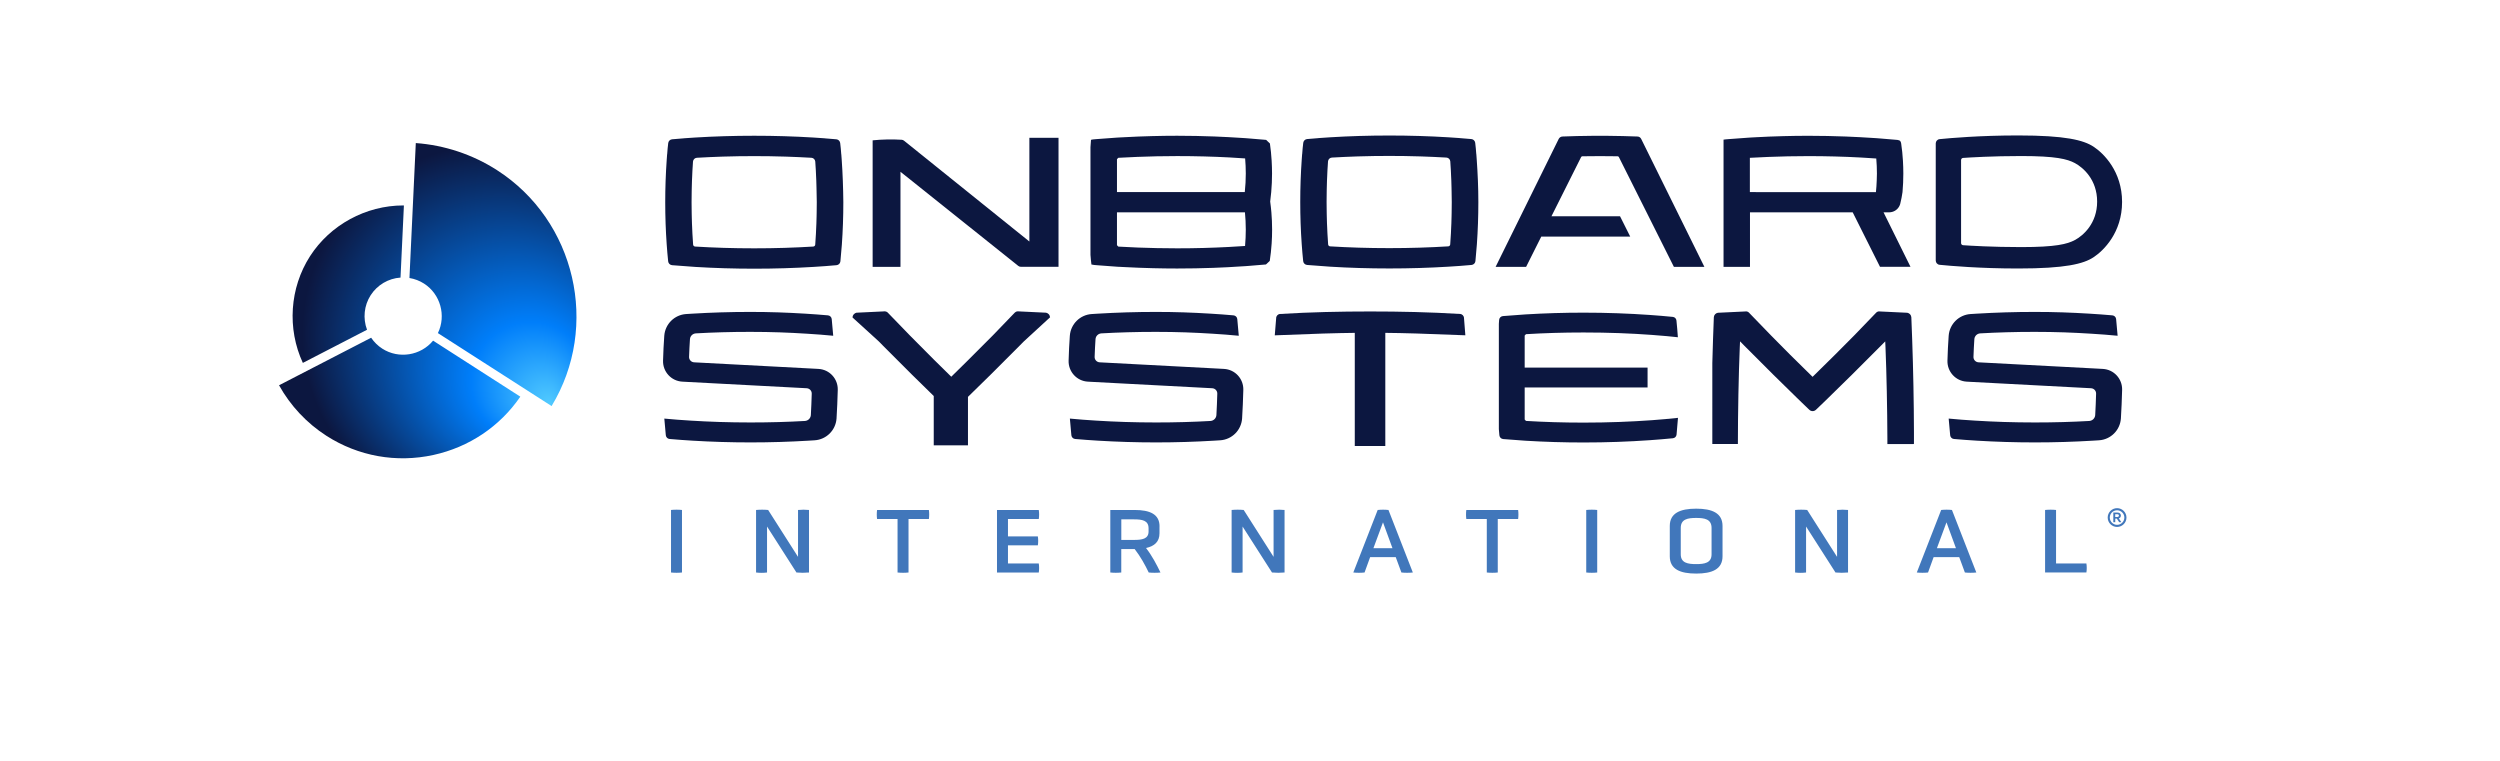
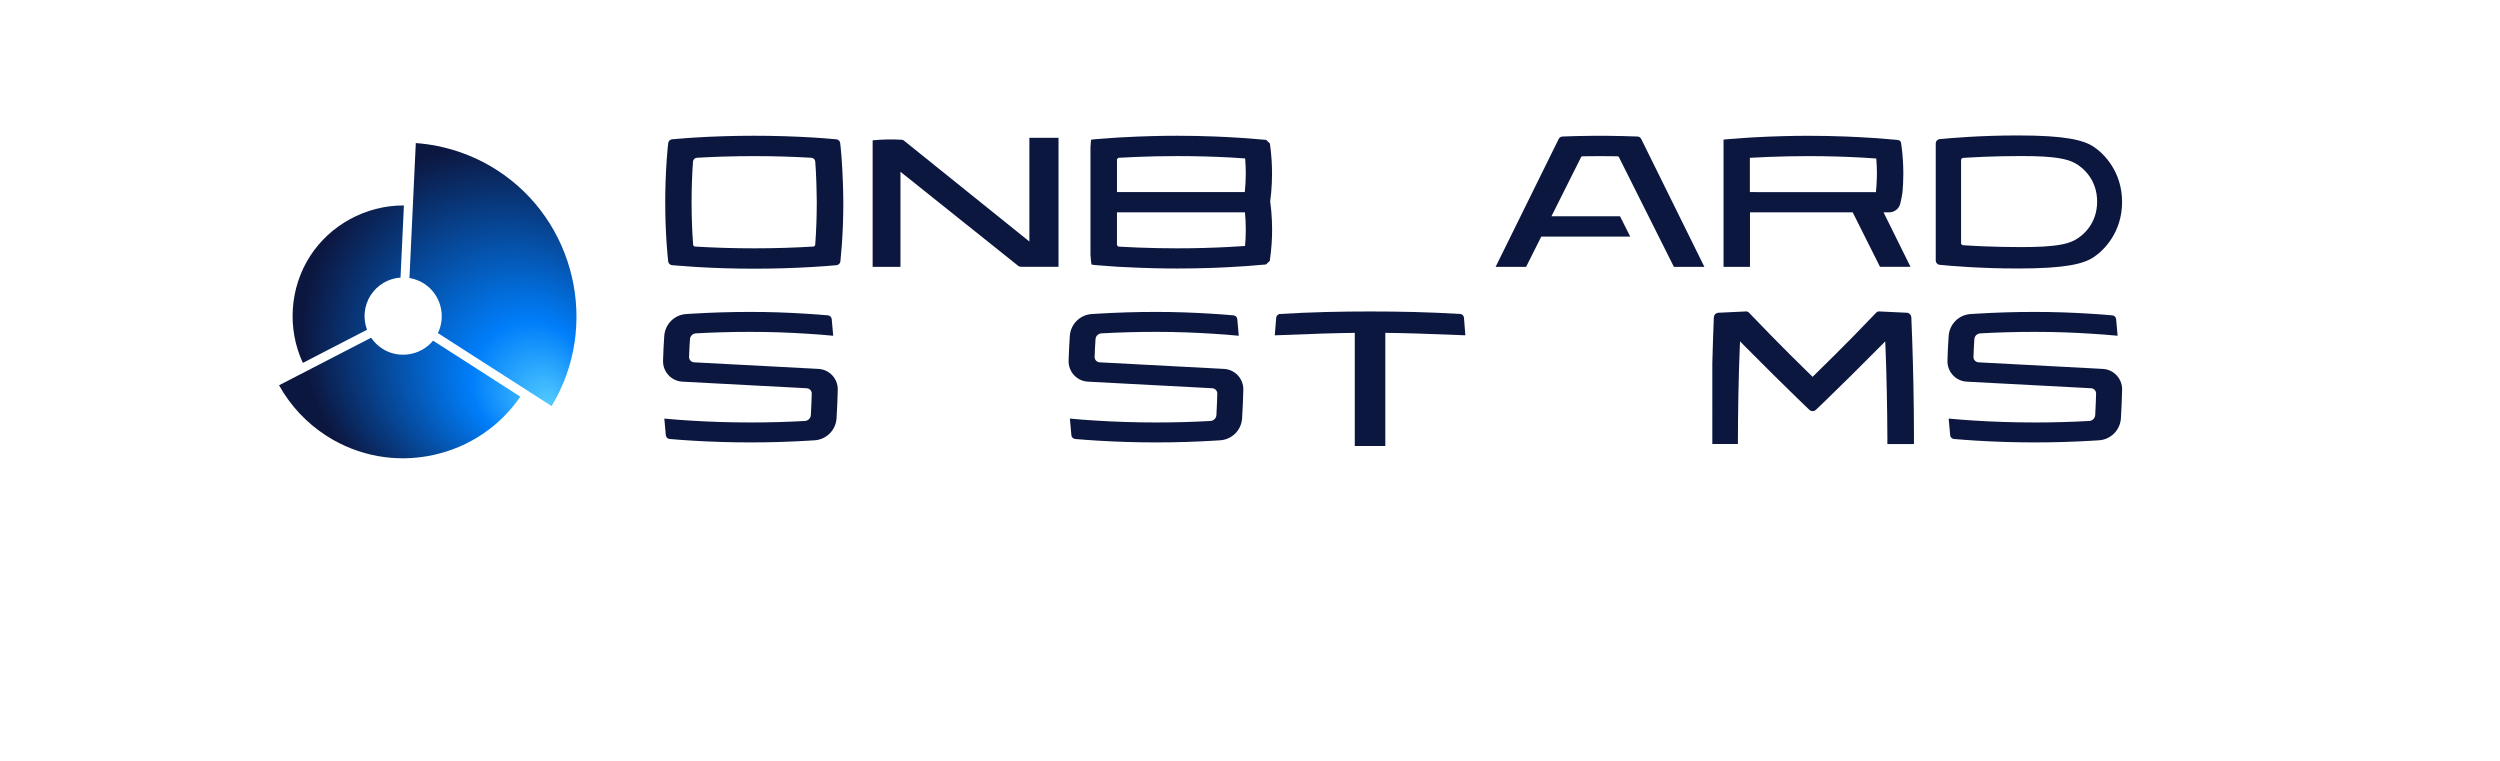
<svg xmlns="http://www.w3.org/2000/svg" version="1.1" id="Layer_1" x="0px" y="0px" viewBox="0 0 649.35 197.78" style="enable-background:new 0 0 649.35 197.78;" xml:space="preserve">
  <style type="text/css">
	.st0{fill:url(#SVGID_1_);}
	.st1{fill:#0C1740;}
	.st2{fill:#4177BB;}
</style>
  <g>
    <g>
      <radialGradient id="SVGID_1_" cx="835.738" cy="289.881" r="33.56" fx="846.609" fy="302.74" gradientTransform="matrix(2 0 0 2 -1550.383 -500.478)" gradientUnits="userSpaceOnUse">
        <stop offset="0" style="stop-color:#52CBFF" />
        <stop offset="0.23" style="stop-color:#007EFA" />
        <stop offset="0.724" style="stop-color:#0C1740" />
      </radialGradient>
      <path class="st0" d="M104.76,53.36l0.15,0l-0.88,18.74c-3.15,0.21-6.04,1.91-7.76,4.59c-1.71,2.66-2.05,5.99-0.94,8.96    l-16.67,8.61c-4.12-8.89-3.42-19.47,1.85-27.69C85.74,58.42,95.03,53.36,104.76,53.36z M129.07,44.18    c-6.31-4.05-13.59-6.48-21.07-7.02l-1.65,35.05c1.35,0.22,2.65,0.72,3.79,1.45c4.26,2.73,5.81,8.33,3.6,12.86l29.53,18.95    C155.85,84.73,149.52,57.3,129.07,44.18z M84.78,113.19c8.29,5.32,18.17,7.09,27.81,4.98c9.24-2.02,17.24-7.39,22.56-15.14    l-22.66-14.55c-3.2,3.89-8.93,4.82-13.19,2.08c-1.14-0.73-2.14-1.71-2.9-2.84l-23.92,12.35    C75.43,105.38,79.67,109.91,84.78,113.19z" />
      <g>
        <path class="st1" d="M426.28,36.08c-0.18-0.37-0.55-0.61-0.96-0.62c-2.49-0.1-5.03-0.15-7.61-0.18     c-0.71-0.01-1.43-0.01-2.14-0.01s-1.43,0-2.14,0.01c-2.58,0.02-5.12,0.08-7.61,0.18c-0.41,0.02-0.77,0.26-0.96,0.62l-16.39,33.23     h7.92l3.94-7.86h23.1l-2.64-5.27h-17.82l7.71-15.39c0.06-0.12,0.19-0.2,0.32-0.2c1.51-0.03,3.04-0.04,4.58-0.04     c1.54,0,3.07,0.01,4.58,0.04c0.14,0,0.26,0.08,0.33,0.21l14.29,28.52h7.92L426.28,36.08z" />
        <path class="st1" d="M267.37,35.79v26.94l-32.55-26.18c-0.18-0.15-0.4-0.24-0.63-0.25c-2.41-0.15-5.12-0.1-7.53,0.15v1.91v30.95     h7.23V44.62l30.59,24.44c0.2,0.16,0.44,0.24,0.7,0.24h9.76V35.79H267.37z" />
        <path class="st1" d="M218.63,41.57L218.63,41.57c-0.03-0.47-0.07-0.93-0.1-1.38l-0.03-0.21c-0.08-0.96-0.14-1.93-0.27-2.84     c-0.07-0.51-0.48-0.91-0.99-0.96c-0.96-0.09-1.95-0.17-2.93-0.24l-0.05-0.01l-0.24-0.02c-0.93-0.07-1.86-0.13-2.8-0.19     c-4.92-0.3-10.05-0.46-15.32-0.46c-5.27,0-10.4,0.16-15.32,0.46c-0.94,0.06-1.87,0.12-2.8,0.19l-0.24,0.02l-0.05,0.01     c-0.99,0.07-1.98,0.15-2.93,0.24c-0.51,0.05-0.92,0.45-0.99,0.96c-0.13,0.91-0.19,1.88-0.27,2.84l-0.03,0.21     c-0.04,0.46-0.07,0.92-0.1,1.38l0,0.01c-0.25,3.55-0.38,7.21-0.38,10.95c0,3.74,0.13,7.4,0.38,10.95c0.1,1.49,0.23,2.96,0.38,4.4     c0.05,0.53,0.48,0.95,1.01,1c1.97,0.17,3.99,0.32,6.04,0.45c4.92,0.3,10.05,0.46,15.32,0.46c5.27,0,10.4-0.16,15.32-0.46     c2.05-0.12,4.06-0.27,6.04-0.45c0.53-0.05,0.95-0.46,1.01-0.99c0.15-1.45,0.27-2.92,0.38-4.4c0.25-3.55,0.38-7.21,0.38-10.95     C219.01,48.78,218.88,45.12,218.63,41.57z M212.15,52.52c0,0.94-0.01,1.88-0.03,2.8c-0.01,0.32-0.02,0.63-0.02,0.94     c-0.01,0.6-0.03,1.2-0.05,1.79c-0.01,0.36-0.03,0.71-0.05,1.06c-0.02,0.54-0.04,1.07-0.07,1.6c-0.02,0.37-0.04,0.72-0.07,1.09     c-0.04,0.58-0.07,1.16-0.11,1.73c-0.02,0.28-0.24,0.5-0.52,0.51c-4.74,0.29-9.85,0.46-15.34,0.46h0c-5.49,0-10.6-0.17-15.34-0.46     c-0.28-0.02-0.5-0.23-0.52-0.51c-0.04-0.57-0.07-1.15-0.11-1.73c-0.02-0.36-0.05-0.72-0.07-1.09c-0.03-0.53-0.05-1.07-0.07-1.6     c-0.02-0.35-0.03-0.7-0.05-1.06c-0.02-0.59-0.03-1.19-0.05-1.79c-0.01-0.32-0.02-0.63-0.02-0.94c-0.02-0.92-0.03-1.85-0.03-2.8v0     v0c0-0.94,0.01-1.88,0.03-2.8c0.01-0.32,0.02-0.63,0.02-0.94c0.01-0.6,0.03-1.2,0.05-1.79c0.01-0.36,0.03-0.71,0.05-1.06     c0.02-0.54,0.04-1.07,0.07-1.6c0.02-0.37,0.04-0.72,0.07-1.09c0.03-0.43,0.05-0.86,0.08-1.28c0.05-0.53,0.46-0.94,0.99-0.98     c0.77-0.05,1.55-0.09,2.33-0.12c0.32-0.02,0.63-0.03,0.96-0.05c1-0.05,2.02-0.08,3.04-0.12c0.22-0.01,0.44-0.02,0.66-0.02     c2.54-0.08,5.17-0.12,7.9-0.12h0c2.73,0,5.36,0.04,7.9,0.12c0.23,0.01,0.44,0.02,0.66,0.02c1.03,0.03,2.05,0.07,3.04,0.12     c0.32,0.01,0.64,0.03,0.96,0.05c0.79,0.04,1.57,0.08,2.33,0.12c0.53,0.04,0.94,0.45,0.99,0.98c0.03,0.42,0.06,0.85,0.08,1.28     c0.02,0.36,0.05,0.72,0.07,1.09c0.03,0.53,0.05,1.07,0.07,1.6c0.02,0.35,0.03,0.7,0.05,1.06c0.02,0.59,0.03,1.19,0.05,1.79     c0.01,0.32,0.02,0.63,0.02,0.94C212.14,50.64,212.15,51.57,212.15,52.52L212.15,52.52L212.15,52.52z" />
-         <path class="st1" d="M383.57,41.51L383.57,41.51c-0.03-0.47-0.07-0.93-0.1-1.38l-0.03-0.21c-0.08-0.96-0.14-1.93-0.27-2.84     c-0.07-0.51-0.48-0.91-0.99-0.96c-0.96-0.09-1.95-0.17-2.93-0.24l-0.05-0.01l-0.24-0.02c-0.93-0.07-1.86-0.13-2.8-0.19     c-4.92-0.3-10.05-0.46-15.32-0.46c-5.27,0-10.4,0.16-15.32,0.46c-0.94,0.06-1.87,0.12-2.8,0.19l-0.24,0.02l-0.05,0.01     c-0.99,0.07-1.98,0.15-2.93,0.24c-0.51,0.05-0.92,0.45-0.99,0.96c-0.13,0.91-0.19,1.88-0.27,2.84l-0.03,0.21     c-0.04,0.46-0.07,0.92-0.1,1.38l0,0.01c-0.25,3.55-0.38,7.21-0.38,10.95s0.13,7.4,0.38,10.95c0.1,1.49,0.23,2.96,0.38,4.4     c0.05,0.53,0.48,0.95,1.01,1c1.97,0.17,3.99,0.32,6.04,0.45c4.92,0.3,10.05,0.46,15.32,0.46c5.27,0,10.4-0.16,15.32-0.46     c2.05-0.12,4.06-0.27,6.04-0.45c0.53-0.05,0.95-0.46,1.01-0.99c0.15-1.45,0.27-2.92,0.38-4.4c0.25-3.55,0.38-7.21,0.38-10.95     S383.82,45.07,383.57,41.51z M377.08,52.47c0,0.94-0.01,1.88-0.03,2.8c-0.01,0.32-0.02,0.63-0.02,0.94     c-0.01,0.6-0.03,1.2-0.05,1.79c-0.01,0.36-0.03,0.71-0.05,1.06c-0.02,0.54-0.04,1.07-0.07,1.6c-0.02,0.37-0.04,0.72-0.07,1.09     c-0.04,0.58-0.07,1.16-0.11,1.73c-0.02,0.28-0.24,0.49-0.51,0.51c-4.74,0.29-9.85,0.46-15.34,0.46h0c-5.5,0-10.6-0.17-15.35-0.46     c-0.28-0.02-0.49-0.23-0.51-0.51c-0.04-0.57-0.07-1.15-0.11-1.73c-0.02-0.36-0.05-0.72-0.07-1.09c-0.03-0.53-0.05-1.07-0.07-1.6     c-0.02-0.35-0.03-0.7-0.05-1.06c-0.02-0.59-0.03-1.19-0.05-1.79c-0.01-0.32-0.02-0.63-0.02-0.94c-0.02-0.92-0.03-1.85-0.03-2.8v0     v0c0-0.94,0.01-1.88,0.03-2.8c0.01-0.32,0.02-0.63,0.02-0.94c0.01-0.6,0.03-1.2,0.05-1.79c0.01-0.36,0.03-0.71,0.05-1.06     c0.02-0.54,0.04-1.07,0.07-1.6c0.02-0.37,0.04-0.72,0.07-1.09c0.03-0.43,0.05-0.86,0.08-1.28c0.05-0.53,0.46-0.94,0.99-0.98     c0.77-0.05,1.55-0.09,2.33-0.12c0.32-0.02,0.63-0.03,0.96-0.05c1-0.05,2.02-0.08,3.04-0.12c0.22-0.01,0.44-0.02,0.66-0.02     c2.54-0.08,5.17-0.12,7.9-0.12h0c2.73,0,5.36,0.04,7.9,0.12c0.23,0.01,0.44,0.02,0.66,0.02c1.03,0.03,2.05,0.07,3.04,0.12     c0.32,0.01,0.64,0.03,0.96,0.05c0.79,0.04,1.57,0.08,2.33,0.12c0.53,0.04,0.94,0.45,0.99,0.98c0.03,0.42,0.06,0.85,0.08,1.28     c0.02,0.36,0.05,0.72,0.07,1.09c0.03,0.53,0.05,1.07,0.07,1.6c0.02,0.35,0.03,0.7,0.05,1.06c0.02,0.59,0.03,1.19,0.05,1.79     c0.01,0.32,0.02,0.63,0.02,0.94C377.07,50.58,377.08,51.51,377.08,52.47L377.08,52.47L377.08,52.47z" />
        <path class="st1" d="M329.92,52.35c0.11-0.81,0.2-1.63,0.27-2.47c0.14-1.58,0.21-3.18,0.21-4.82c0-1.12-0.04-2.22-0.1-3.3     c-0.09-1.53-0.24-3.03-0.45-4.49c-0.37-0.35-0.62-0.59-0.99-0.94c-1.45-0.14-2.93-0.26-4.42-0.37c-0.34-0.03-0.68-0.06-1.03-0.08     c-0.26-0.02-0.53-0.03-0.79-0.05c-2.34-0.16-4.72-0.28-7.15-0.38c-3.18-0.12-6.42-0.19-9.72-0.19c-2.2,0-4.37,0.03-6.52,0.09     c-2.45,0.06-4.85,0.16-7.21,0.29c-0.53,0.03-1.06,0.05-1.59,0.08l-0.13,0.01l-0.19,0.01c-1.76,0.11-3.48,0.24-5.18,0.38     c-0.55,0.05-1.14,0.07-1.55,0.2l-0.14,1.92v27.95c0.08,0.85,0.12,1.72,0.25,2.51c0.41,0.12,0.97,0.14,1.5,0.19     c1.68,0.14,3.39,0.27,5.12,0.38c0.11,0.01,0.21,0.02,0.32,0.02l0.09,0c0.52,0.03,1.05,0.06,1.57,0.08     c2.45,0.13,4.94,0.23,7.48,0.29c2.04,0.05,4.09,0.08,6.18,0.08c3.18,0,6.31-0.06,9.38-0.17c2.53-0.09,5-0.22,7.43-0.39     c0.28-0.02,0.58-0.03,0.86-0.05c0.27-0.02,0.54-0.04,0.81-0.06c1.55-0.12,3.08-0.24,4.59-0.38c0.37-0.35,0.62-0.58,0.99-0.93     c0.22-1.46,0.39-2.96,0.49-4.5c0.08-1.19,0.12-2.41,0.12-3.64c0-1.53-0.07-3.02-0.19-4.49     C330.14,54.21,330.05,53.27,329.92,52.35z M290.46,40.99c0.25-0.02,0.51-0.03,0.77-0.04c1.35-0.08,2.74-0.14,4.15-0.2     c3.3-0.13,6.74-0.21,10.38-0.21c4.81,0,9.33,0.13,13.56,0.35c1.39,0.07,2.76,0.16,4.09,0.26c0.11,1.28,0.17,2.59,0.17,3.91     c0,1.64-0.09,3.25-0.26,4.82h-0.8h-30.42h-0.8h-1.18v-8.53C290.25,41.22,290.32,41.13,290.46,40.99z M319.12,64.15     c-4.18,0.22-8.63,0.35-13.37,0.35c-3.56,0-6.95-0.08-10.19-0.2c-1.46-0.06-2.9-0.13-4.3-0.21c-0.26-0.02-0.54-0.03-0.8-0.04     c-0.13-0.14-0.21-0.23-0.34-0.37v-8.53h1.15h0.91h30.27h0.91c0.14,1.47,0.22,2.97,0.22,4.49c0,1.44-0.07,2.86-0.19,4.25     C321.99,63.99,320.57,64.08,319.12,64.15z" />
        <path class="st1" d="M489.23,55.15h1.48c0.28,0,0.54-0.05,0.8-0.12c0.96-0.27,1.73-1.01,2.03-2l0.01-0.02     c0.19-0.65,0.56-2.61,0.61-3.13c0.14-1.58,0.21-3.18,0.21-4.82c0-1.12-0.04-2.22-0.1-3.3c-0.09-1.53-0.24-3.03-0.46-4.49     c-0.1-0.5-0.19-0.83-0.98-0.93c-1.45-0.14-2.93-0.26-4.42-0.37c-0.34-0.03-0.68-0.06-1.03-0.08c-0.26-0.02-0.53-0.03-0.79-0.05     c-2.34-0.16-4.72-0.28-7.15-0.38c-3.18-0.12-6.42-0.19-9.72-0.19c-2.2,0-4.37,0.03-6.52,0.09c-2.45,0.06-4.85,0.16-7.21,0.29     c-0.48,0.03-0.97,0.05-1.45,0.08l-0.14,0.01l-0.13,0.01l-0.19,0.01c-1.76,0.11-3.48,0.24-5.18,0.38     c-0.42,0.04-0.86,0.06-1.23,0.13v0.97v32.08h6.87V55.15h0.69h0.91h25.08l7.09,14.15h7.92L489.23,55.15z M456.04,49.89h-0.8h-0.73     v-8.9c0.22-0.01,0.44-0.02,0.65-0.03c1.35-0.08,2.74-0.14,4.15-0.2c3.3-0.13,6.74-0.21,10.38-0.21c2.35,0,4.63,0.03,6.84,0.09     c2.31,0.06,4.56,0.15,6.72,0.27c0.44,0.02,0.87,0.05,1.31,0.08c0.94,0.06,1.87,0.11,2.78,0.18c0.11,1.28,0.17,2.59,0.17,3.91     c0,0.6-0.02,1.2-0.05,1.79c-0.04,1.02-0.1,2.04-0.21,3.04h-0.8h-5.56H456.04z" />
        <path class="st1" d="M543.79,38.11c-2.61-1.72-7.29-2.93-19.62-2.93c-9.92,0-17.71,0.69-20.38,0.96c-0.57,0.06-1,0.54-1,1.11     v30.42c0,0.57,0.43,1.05,1,1.11c2.67,0.27,10.46,0.96,20.38,0.96c12.33,0,17.01-1.2,19.62-2.93c2.61-1.72,7.4-6.41,7.4-14.35     C551.19,44.52,546.4,39.83,543.79,38.11z M544.71,52.36c0,5.68-3.61,8.82-5.76,9.98c-1.99,1.06-4.94,1.84-13.94,1.84     c-7.54,0-13.42-0.37-15.13-0.49c-0.29-0.02-0.51-0.26-0.51-0.55V41.57c0-0.29,0.22-0.53,0.51-0.55     c1.71-0.12,7.59-0.49,15.13-0.49c9,0,11.95,0.78,13.94,1.84C541.1,43.53,544.71,46.68,544.71,52.36L544.71,52.36z" />
        <path class="st1" d="M380.26,82.64l0.35,4.45c-10.38-0.43-16.3-0.59-20.62-0.63l-0.17,0v29.39h-7.93V86.46l-0.17,0     c-4.33,0.05-10.33,0.21-20.61,0.64l0.36-4.45c-0.01-0.58,0.44-1.07,1.02-1.1c7.81-0.48,15.63-0.65,23.4-0.65     c7.77,0,15.54,0.17,23.36,0.65C379.81,81.58,380.26,82.06,380.26,82.64z" />
        <path class="st1" d="M210.93,95.73l1.65,0.09c2.88,0.15,5.1,2.57,5.02,5.45l0,0c-0.07,2.19-0.16,5.34-0.32,7.46l0,0     c-0.23,3.03-2.64,5.43-5.68,5.63c-0.54,0.04-1.08,0.07-1.62,0.1c-4.83,0.29-9.86,0.45-15.03,0.45c-5.17,0-10.2-0.16-15.03-0.45     c-2.01-0.12-4.07-0.27-6-0.44c-0.52-0.04-0.92-0.45-0.98-0.96c-0.15-1.43-0.28-2.87-0.39-4.34c2.16,0.21,4.5,0.39,6.85,0.53     c4.79,0.3,9.97,0.48,15.55,0.48c5.03,0,9.73-0.14,14.12-0.39c0.82-0.05,1.48-0.7,1.54-1.52c0.1-1.49,0.18-4,0.23-5.56     c0.03-0.75-0.56-1.38-1.31-1.42l-30.64-1.62l-1.65-0.09c-2.88-0.15-5.1-2.57-5.02-5.45l0,0c0.07-2.19,0.16-4.36,0.32-6.48l0,0     c0.23-3.03,2.64-5.43,5.68-5.63c0.54-0.04,1.08-0.07,1.62-0.1c4.83-0.29,9.86-0.45,15.03-0.45c5.17,0,9.44,0.16,14.26,0.45     c2.01,0.12,3.99,0.27,5.92,0.44c0.52,0.05,0.93,0.45,0.98,0.96c0.15,1.43,0.28,2.87,0.39,4.34c-2.16-0.21-4.42-0.39-6.77-0.53     c-4.79-0.3-9.2-0.48-14.79-0.48c-5.03,0-9.73,0.14-14.12,0.39c-0.82,0.05-1.48,0.69-1.53,1.51c-0.1,1.49-0.18,3.02-0.23,4.59     c-0.03,0.75,0.56,1.38,1.31,1.42L210.93,95.73z" />
        <path class="st1" d="M544.53,95.73l1.65,0.09c2.88,0.15,5.1,2.57,5.02,5.45v0c-0.07,2.19-0.16,5.34-0.32,7.46l0,0     c-0.23,3.03-2.64,5.43-5.68,5.63c-0.54,0.04-1.08,0.07-1.62,0.1c-4.83,0.29-9.86,0.45-15.03,0.45c-5.17,0-10.2-0.16-15.03-0.45     c-2.01-0.12-4.07-0.27-6-0.44c-0.52-0.04-0.92-0.45-0.98-0.96c-0.15-1.43-0.28-2.87-0.39-4.34c2.16,0.21,4.5,0.39,6.85,0.53     c4.79,0.3,9.97,0.48,15.55,0.48c5.03,0,9.73-0.14,14.12-0.39c0.82-0.05,1.48-0.7,1.54-1.52c0.1-1.49,0.18-4,0.23-5.56     c0.03-0.75-0.56-1.38-1.3-1.42l-30.64-1.62l-1.65-0.09c-2.88-0.15-5.1-2.57-5.02-5.45l0,0c0.07-2.19,0.16-4.36,0.32-6.48l0,0     c0.23-3.03,2.64-5.43,5.68-5.63c0.54-0.04,1.08-0.07,1.62-0.1c4.83-0.29,9.86-0.45,15.03-0.45c5.17,0,9.44,0.16,14.26,0.45     c2.01,0.12,3.99,0.27,5.92,0.44c0.52,0.05,0.93,0.45,0.98,0.96c0.15,1.43,0.28,2.87,0.39,4.34c-2.16-0.21-4.42-0.39-6.77-0.53     c-4.79-0.3-9.2-0.48-14.79-0.48c-5.03,0-9.73,0.14-14.12,0.39c-0.82,0.05-1.48,0.69-1.53,1.51c-0.1,1.49-0.18,3.02-0.23,4.59     c-0.03,0.75,0.56,1.38,1.31,1.42L544.53,95.73z" />
        <path class="st1" d="M316.27,95.73l1.65,0.09c2.88,0.15,5.1,2.57,5.02,5.45l0,0c-0.07,2.19-0.16,5.34-0.32,7.46l0,0     c-0.23,3.03-2.64,5.43-5.68,5.63c-0.54,0.04-1.08,0.07-1.62,0.1c-4.83,0.29-9.86,0.45-15.03,0.45c-5.17,0-10.2-0.16-15.03-0.45     c-2.01-0.12-4.07-0.27-6-0.44c-0.52-0.04-0.92-0.45-0.98-0.96c-0.15-1.43-0.28-2.87-0.39-4.34c2.16,0.21,4.5,0.39,6.85,0.53     c4.79,0.3,9.97,0.48,15.55,0.48c5.03,0,9.73-0.14,14.12-0.39c0.82-0.05,1.48-0.7,1.54-1.52c0.1-1.49,0.18-4,0.23-5.56     c0.03-0.75-0.56-1.38-1.31-1.42l-30.64-1.62l-1.65-0.09c-2.88-0.15-5.1-2.57-5.02-5.45l0,0c0.07-2.19,0.16-4.36,0.32-6.48l0,0     c0.23-3.03,2.64-5.43,5.68-5.63c0.54-0.04,1.08-0.07,1.62-0.1c4.83-0.29,9.86-0.45,15.03-0.45c5.17,0,9.44,0.16,14.26,0.45     c2.01,0.12,3.99,0.27,5.92,0.44c0.52,0.05,0.93,0.45,0.98,0.96c0.15,1.43,0.28,2.87,0.39,4.34c-2.16-0.21-4.42-0.39-6.77-0.53     c-4.79-0.3-9.2-0.48-14.79-0.48c-5.03,0-9.73,0.14-14.12,0.39c-0.82,0.05-1.48,0.69-1.53,1.51c-0.1,1.49-0.18,3.02-0.23,4.59     c-0.03,0.75,0.56,1.38,1.31,1.42L316.27,95.73z" />
-         <path class="st1" d="M411.3,109.77c-5.35,0-10.32-0.16-14.94-0.44c-0.13-0.14-0.21-0.22-0.34-0.36l0-8.33h31.92v-5.15h-31.92     l0-8.33c0.13-0.14,0.21-0.22,0.34-0.36c4.62-0.28,9.59-0.44,14.94-0.44c6.45,0,12.36,0.23,17.75,0.63     c2.35,0.17,4.61,0.38,6.76,0.61c-0.1-1.47-0.22-2.92-0.37-4.35c-0.05-0.5-0.44-0.89-0.94-0.94c-1.94-0.19-3.92-0.36-5.94-0.5     c-5.5-0.39-11.29-0.6-17.27-0.6c-5.15,0-10.16,0.16-14.97,0.45c-0.11,0.01-0.21,0.02-0.31,0.02c-1.92,0.12-3.81,0.26-5.65,0.42     c-0.53,0.05-0.95,0.48-0.98,1.01l-0.07,1.02v27.32c0.05,0.54,0.09,1.09,0.14,1.62c0.05,0.51,0.45,0.92,0.97,0.97     c1.83,0.16,3.71,0.3,5.61,0.42c0.11,0.01,0.21,0.02,0.31,0.02c4.81,0.29,9.82,0.45,14.97,0.45c5.98,0,11.77-0.21,17.27-0.6     c2.02-0.14,4-0.31,5.94-0.5c0.5-0.05,0.9-0.44,0.95-0.95c0.14-1.43,0.27-2.88,0.37-4.35c-2.15,0.23-4.41,0.44-6.76,0.61     C423.66,109.53,417.75,109.77,411.3,109.77z" />
        <path class="st1" d="M497.13,112.21v3.01l-0.03,0.09l-0.1,0.03h-6.77v-1.42c-0.03-7.83-0.21-16.87-0.49-23.68l-0.07-1.57     l-1.13,1.14c-2.45,2.47-4.97,5-7.49,7.49c-2.01,1.99-4.01,3.95-5.97,5.85l-0.1,0.1c-0.48,0.46-0.95,0.91-1.41,1.37l-0.72,0.69     l-0.83,0.8l-0.35,0.33c-0.48,0.46-1.24,0.46-1.71,0l-0.35-0.33l-0.83-0.8l-0.72-0.69c-0.47-0.46-0.95-0.91-1.41-1.37l-0.1-0.1     c-1.96-1.9-3.96-3.86-5.97-5.85c-2.52-2.49-5.05-5.03-7.49-7.49l-0.67-0.69l-0.46-0.46l-0.07,1.57     c-0.3,7.22-0.48,16.82-0.49,25.1h-6.64V94.29c0.11-4.17,0.24-8.19,0.39-11.81v-0.07c0.03-0.58,0.46-1.07,1.04-1.17l7.1-0.34     l0.22-0.02c0.28,0,0.57,0.12,0.76,0.32l0.25,0.26c1.68,1.77,3.5,3.65,5.43,5.61c3.22,3.3,6.72,6.78,10.27,10.24     c0.2,0.18,0.38,0.38,0.58,0.57c0.2-0.18,0.38-0.37,0.58-0.57c3.52-3.43,6.99-6.89,10.21-10.16c1.9-1.94,3.71-3.82,5.38-5.58     c0.13-0.12,0.24-0.25,0.36-0.37c0.2-0.2,0.48-0.32,0.76-0.32l0.21,0.02l7.11,0.34c0.57,0.11,0.98,0.57,1.03,1.11l0.01,0.07     c0.08,1.84,0.15,3.79,0.22,5.8C496.94,95.85,497.11,104.48,497.13,112.21z" />
-         <path class="st1" d="M272.75,82.41l-5.57,5.12l-1.23,1.13l-1.13,1.14c-2.45,2.47-4.97,5-7.49,7.49c-1.99,1.97-3.97,3.9-5.91,5.79     v12.59h-8.89v-12.81c-1.86-1.81-3.75-3.67-5.67-5.56c-2.52-2.49-5.05-5.03-7.49-7.49l-0.67-0.69l-0.46-0.46l-1.25-1.14     l-5.55-5.05v-0.07c0.02-0.34,0.17-0.64,0.41-0.85c0.17-0.17,0.39-0.28,0.63-0.33l7.1-0.34l0.22-0.02c0.27,0,0.53,0.11,0.73,0.28     l0.03,0.03l0.25,0.26c1.68,1.77,3.5,3.65,5.43,5.61l0.16,0.16c1.96,2,4.01,4.07,6.12,6.16c1.32,1.31,2.64,2.61,3.98,3.92     c0.2,0.18,0.38,0.38,0.58,0.57c0.2-0.18,0.38-0.37,0.58-0.57c1.26-1.23,2.51-2.46,3.75-3.69c2.19-2.16,4.33-4.31,6.36-6.37     l0.1-0.1c1.9-1.94,3.71-3.82,5.38-5.58c0.13-0.12,0.24-0.25,0.36-0.37l0.02-0.02c0.2-0.18,0.47-0.29,0.74-0.29l0.21,0.02     l7.11,0.34c0.25,0.05,0.48,0.17,0.65,0.34c0.22,0.21,0.35,0.48,0.38,0.77L272.75,82.41z" />
-         <path class="st2" d="M541.92,148.7c0.12-0.65,0.12-1.69,0-2.34h-7.88v-13.9c-0.85-0.1-1.96-0.1-2.85,0v16.24H541.92z      M508.04,142.39h-4.95l2.49-6.72L508.04,142.39z M510.36,148.7c0.82,0.1,2.13,0.1,2.97,0L507,132.46c-0.87-0.1-1.93-0.1-2.8,0     l-6.33,16.24c0.82,0.1,2.08,0.1,2.92,0l1.45-3.99h6.65L510.36,148.7z M476.75,148.7c1.06,0.1,2.2,0.1,3.26,0v-16.24     c-0.94-0.1-1.84-0.1-2.85,0v12.18l-7.76-12.18c-0.97-0.1-2.17-0.1-3.14,0v16.24c0.92,0.12,1.96,0.12,2.85,0v-11.94L476.75,148.7z      M444.56,143.98c0,2.25-1.84,2.54-3.99,2.54c-2.17,0-4.01-0.29-4.01-2.54v-6.86c0-2.3,1.84-2.59,4.01-2.59     c2.15,0,3.99,0.29,3.99,2.59V143.98z M447.41,136.61c0-3.36-2.73-4.49-6.84-4.49c-4.13,0-6.86,1.14-6.86,4.49v7.88     c0,3.38,2.73,4.49,6.86,4.49c4.11,0,6.84-1.11,6.84-4.49V136.61z M412.01,148.7c0.85,0.1,2.03,0.1,2.85,0v-16.24     c-0.82-0.1-2.01-0.1-2.85,0V148.7z M386.18,148.7c0.85,0.1,2.03,0.1,2.85,0v-13.9h5.29c0.1-0.65,0.1-1.67,0-2.34h-13.46     c-0.1,0.68-0.1,1.69,0,2.34h5.32V148.7z M361.68,142.39h-4.95l2.49-6.72L361.68,142.39z M364,148.7c0.82,0.1,2.13,0.1,2.97,0     l-6.33-16.24c-0.87-0.1-1.93-0.1-2.8,0l-6.33,16.24c0.82,0.1,2.08,0.1,2.92,0l1.45-3.99h6.65L364,148.7z M330.39,148.7     c1.06,0.1,2.2,0.1,3.26,0v-16.24c-0.94-0.1-1.84-0.1-2.85,0v12.18l-7.76-12.18c-0.97-0.1-2.17-0.1-3.14,0v16.24     c0.92,0.12,1.96,0.12,2.85,0v-11.94L330.39,148.7z M298.33,138.04c0,1.96-1.72,2.2-3.77,2.2h-3.31v-5.34h3.31     c2.05,0,3.77,0.24,3.77,2.32V138.04z M301.18,136.71c0-3.14-2.49-4.25-6.48-4.25h-6.31v16.24c0.87,0.1,1.98,0.1,2.85,0v-6.09     h3.48c1.5,1.93,2.71,4.13,3.65,6.09c0.77,0.1,2.27,0.1,3.05,0c-0.99-2.05-2.2-4.37-3.75-6.36c2.2-0.48,3.5-1.64,3.5-3.84V136.71z      M269.81,148.7c0.12-0.65,0.12-1.69,0-2.34h-8v-4.71h7.76c0.12-0.65,0.12-1.64,0-2.32h-7.76v-4.52h8c0.12-0.68,0.12-1.67,0-2.34     h-10.85v16.24H269.81z M233.13,148.7c0.85,0.1,2.03,0.1,2.85,0v-13.9h5.29c0.1-0.65,0.1-1.67,0-2.34h-13.46     c-0.1,0.68-0.1,1.69,0,2.34h5.32V148.7z M206.87,148.7c1.06,0.1,2.2,0.1,3.26,0v-16.24c-0.94-0.1-1.84-0.1-2.85,0v12.18     l-7.76-12.18c-0.97-0.1-2.17-0.1-3.14,0v16.24c0.92,0.12,1.96,0.12,2.85,0v-11.94L206.87,148.7z M174.29,148.7     c0.85,0.1,2.03,0.1,2.85,0v-16.24c-0.82-0.1-2.01-0.1-2.85,0V148.7z" />
      </g>
    </g>
-     <path class="st2" d="M549.89,131.99c1.34,0,2.44,1.1,2.44,2.44s-1.1,2.44-2.44,2.44c-1.34,0-2.44-1.1-2.44-2.44   S548.55,131.99,549.89,131.99z M549.89,136.32c1.04,0,1.89-0.85,1.89-1.89c0-1.04-0.85-1.89-1.89-1.89c-1.04,0-1.89,0.85-1.89,1.89   C548,135.47,548.85,136.32,549.89,136.32z M548.91,135.65v-2.52h1.03c0.69,0,0.94,0.41,0.94,0.76c0,0.4-0.2,0.64-0.54,0.75l0.67,1   h-0.57l-0.62-0.94h-0.4v0.94H548.91z M549.83,134.29c0.38,0,0.54-0.12,0.54-0.39c0-0.23-0.17-0.34-0.49-0.34h-0.47v0.72H549.83z" />
  </g>
</svg>